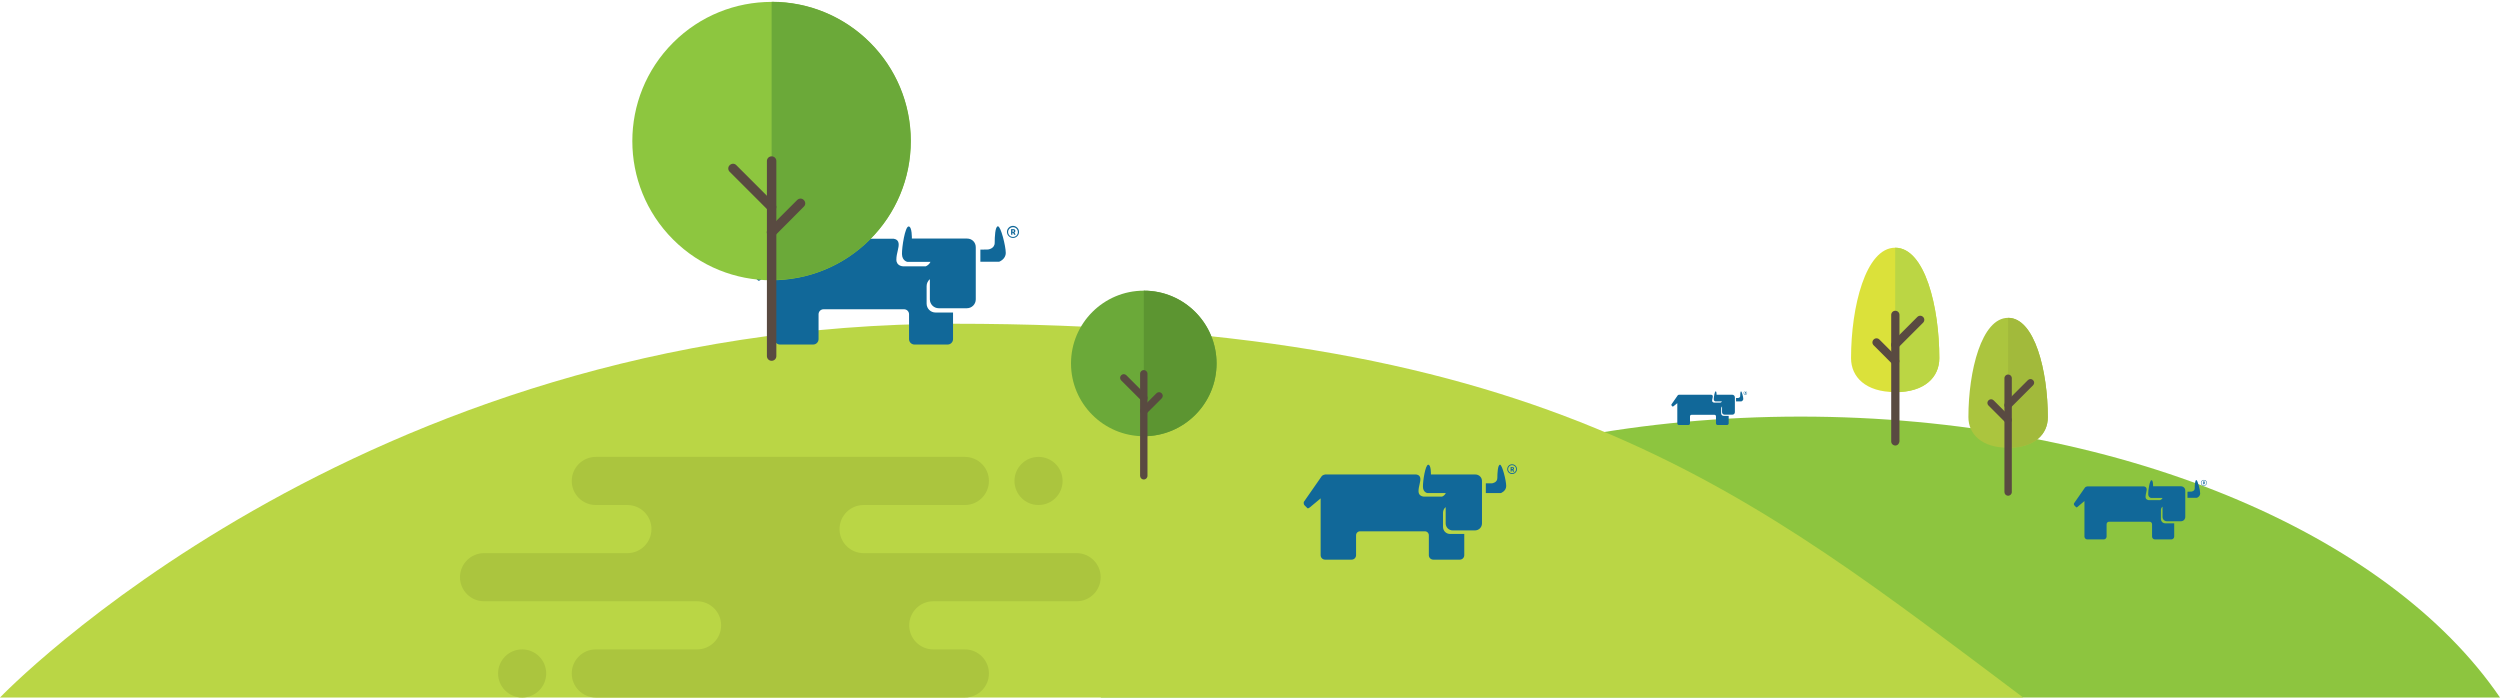
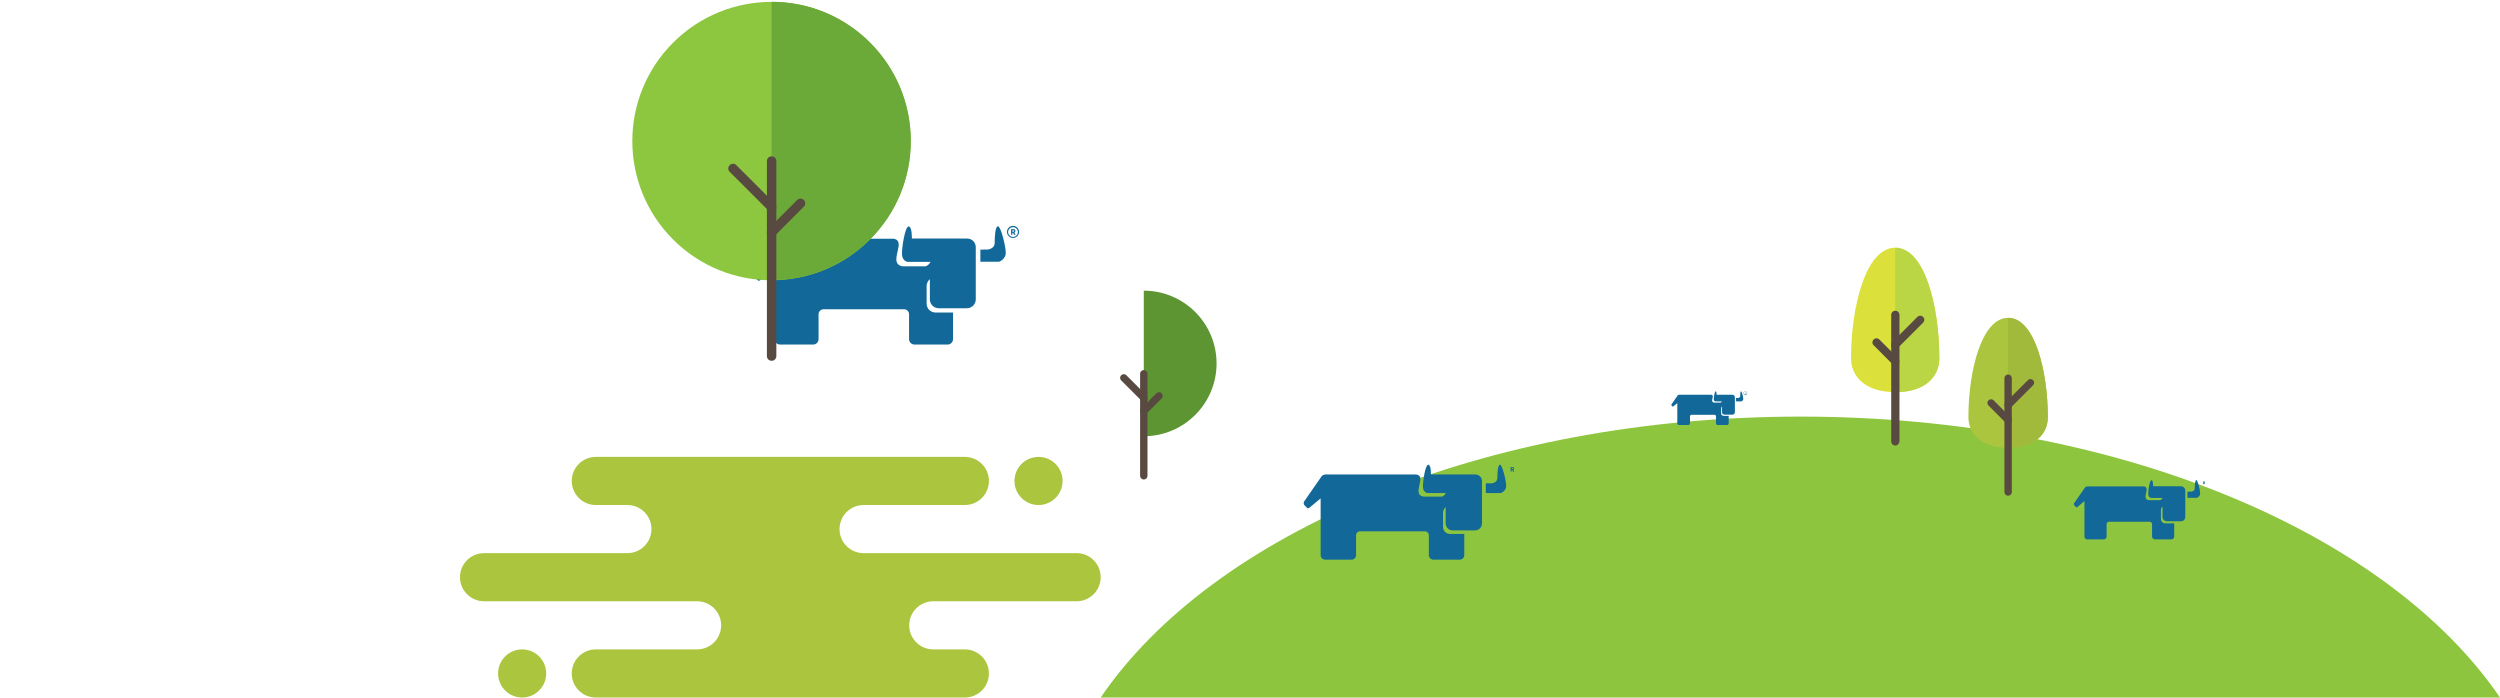
<svg xmlns="http://www.w3.org/2000/svg" enable-background="new 0 0 1693.5 472.5" viewBox="0 0 1693.5 472.5">
  <path d="m745.6 472.5h947.9c-76-111.6-259.5-190.3-474-190.3-214.4.1-398 78.8-473.9 190.3z" fill="#8dc53f" />
-   <path d="m0 472.5h1370.5c-183.6-137.6-320.6-253.2-724.6-253.2s-645.9 253.2-645.9 253.2z" fill="#bad645" />
  <g fill="#116899">
    <path clip-rule="evenodd" d="m655.1 161.6h-9-9.7-18.7s.2-8.2-2.2-8.2-4.6 14-4.5 18.7 3.7 5.3 3.7 5.3h15.6c-.8 1.7-2.2 2.6-3.2 3h-6.4-9s-4.5-.1-4.5-4.5 2-8.2 1.5-11.2-3.7-3-3.7-3h-76.4s-2.2.4-3 1.5c-.7 1.1-15 21.6-15 21.6s-.5 1.7.7 3c1.3 1.3 2.2 2.2 2.2 2.2s.5.7 2.2-.7c1.8-1.5 9-7.5 9-7.5v27 20.9c0 2.1 1.7 3.7 3.7 3.7h22.4c2.1 0 3.7-1.7 3.7-3.7v-16.8c0-1.9 1.5-3.4 3.4-3.4h54.5c1.9 0 3.4 1.5 3.4 3.4v16.8c0 2.1 1.7 3.7 3.7 3.7h22.4c2.1 0 3.7-1.7 3.7-3.7v-18h-11.9c-3.3 0-6-2.7-6-6v-11.9c0-1.9.9-3.6 2.2-4.7v13.7c0 3.3 2.7 6 6 6h19.1c3.3 0 6-2.7 6-6v-35.1c.1-3.5-2.5-6.1-5.9-6.1z" fill-rule="evenodd" />
    <path clip-rule="evenodd" d="m664.1 169.1v8.2h12.7s4.5-1.6 4.5-6c0-4.5-3.3-18-5.3-18-1.9 0-2.2 7.2-2.2 11.2s-4.5 4.5-4.5 4.5z" fill-rule="evenodd" />
    <path clip-rule="evenodd" d="m686.2 153c-2.3 0-4.1 1.9-4.1 4.1s1.9 4.1 4.1 4.1c2.3 0 4.1-1.9 4.1-4.1s-1.9-4.1-4.1-4.1zm0 7.5c-1.9 0-3.3-1.5-3.3-3.3s1.5-3.3 3.3-3.3c1.9 0 3.3 1.5 3.3 3.3s-1.4 3.3-3.3 3.3z" fill-rule="evenodd" />
    <path d="m686.3 157.7h-.5v1.3h-.9v-3.8h1.5c.4 0 .8.1 1 .3s.4.4.4.8c0 .2-.1.4-.1.7-.1.1-.3.3-.5.4l.7 1.5v.1h-1zm-.5-.7h.6c.1 0 .3-.1.4-.1s.1-.2.1-.4-.1-.3-.1-.4-.2-.1-.4-.1h-.6z" />
    <path clip-rule="evenodd" d="m999.3 321.4h-7.2-7.8-15s.2-6.6-1.8-6.6-3.7 11.2-3.6 15 3 4.2 3 4.2h12.5c-.7 1.4-1.7 2.1-2.6 2.4h-5.1-7.2s-3.6-.1-3.6-3.6 1.6-6.6 1.2-9-3-2.4-3-2.4h-61.4s-1.8.3-2.4 1.2-12.1 17.4-12.1 17.4-.4 1.4.6 2.4 1.8 1.8 1.8 1.8.4.6 1.8-.6 7.2-6 7.2-6v21.7 16.8c0 1.7 1.4 3 3 3h18c1.7 0 3-1.4 3-3v-13.5c0-1.5 1.2-2.7 2.7-2.7h43.9c1.5 0 2.7 1.2 2.7 2.7v13.5c0 1.7 1.4 3 3 3h18c1.7 0 3-1.4 3-3v-14.4h-9.6c-2.7 0-4.8-2.1-4.8-4.8v-9.6c0-1.5.7-2.9 1.8-3.8v11c0 2.7 2.1 4.8 4.8 4.8h15c2.7 0 4.8-2.1 4.8-4.8v-28.2c.2-2.8-1.9-4.9-4.6-4.9z" fill-rule="evenodd" />
    <path clip-rule="evenodd" d="m1006.5 327.4v6.6h10.2s3.6-1.3 3.6-4.8c0-3.6-2.7-14.4-4.2-14.4s-1.8 5.8-1.8 9-3.6 3.6-3.6 3.6z" fill-rule="evenodd" />
-     <path clip-rule="evenodd" d="m1024.3 314.5c-1.9 0-3.3 1.5-3.3 3.3s1.5 3.3 3.3 3.3 3.3-1.5 3.3-3.3-1.5-3.3-3.3-3.3zm0 6c-1.5 0-2.7-1.2-2.7-2.7s1.2-2.7 2.7-2.7 2.7 1.2 2.7 2.7-1.2 2.7-2.7 2.7z" fill-rule="evenodd" />
    <path d="m1024.4 318.3h-.4v1.1h-.7v-3h1.2c.4 0 .7.1.8.2s.3.4.3.7c0 .2-.1.4-.1.5-.1.1-.2.2-.4.4l.6 1.2v.1h-.8zm-.4-.6h.5c.1 0 .2-.1.3-.1.1-.1.1-.2.1-.3s-.1-.2-.1-.3c-.1-.1-.2-.1-.3-.1h-.5z" />
    <path clip-rule="evenodd" d="m1173.5 267.4h-2.6-2.8-5.3s.1-2.3-.6-2.3-1.3 4-1.3 5.3c0 1.4 1.1 1.5 1.1 1.5h4.4c-.2.5-.6.7-.9.8h-1.8-2.6s-1.3 0-1.3-1.3.6-2.3.4-3.2c-.1-.8-1.1-.8-1.1-.8h-21.8s-.6.1-.8.4-4.3 6.2-4.3 6.2-.1.5.2.8c.4.4.6.6.6.6s.1.2.6-.2 2.6-2.1 2.6-2.1v7.7 6c0 .6.5 1.1 1.1 1.1h6.4c.6 0 1.1-.5 1.1-1.1v-4.8c0-.5.4-1 1-1h15.6c.5 0 1 .4 1 1v4.8c0 .6.5 1.1 1.1 1.1h6.4c.6 0 1.1-.5 1.1-1.1v-5.1h-3.4c-1 0-1.7-.8-1.7-1.7v-3.4c0-.5.3-1 .6-1.3v3.9c0 1 .8 1.7 1.7 1.7h5.3c1 0 1.7-.8 1.7-1.7v-10c0-1-.8-1.8-1.7-1.8z" fill-rule="evenodd" />
    <path clip-rule="evenodd" d="m1176 269.6v2.3h3.6s1.3-.4 1.3-1.7-1-5.1-1.5-5.1-.6 2.1-.6 3.2-1.3 1.3-1.3 1.3z" fill-rule="evenodd" />
    <path clip-rule="evenodd" d="m1182.3 265c-.7 0-1.2.5-1.2 1.2 0 .6.5 1.2 1.2 1.2s1.2-.5 1.2-1.2-.5-1.2-1.2-1.2zm0 2.1c-.5 0-1-.4-1-1 0-.5.4-1 1-1 .5 0 1 .4 1 1s-.4 1-1 1z" fill-rule="evenodd" />
-     <path d="m1182.4 266.3h-.1v.4h-.3v-1.1h.4c.1 0 .2 0 .3.1s.1.1.1.2v.2s-.1.1-.1.1l.2.4h-.3zm-.2-.2h.2.1v-.1s0-.1 0-.1-.1 0-.1 0h-.2z" />
+     <path d="m1182.4 266.3h-.1v.4h-.3h.4c.1 0 .2 0 .3.1s.1.1.1.2v.2s-.1.1-.1.1l.2.4h-.3zm-.2-.2h.2.1v-.1s0-.1 0-.1-.1 0-.1 0h-.2z" />
    <path clip-rule="evenodd" d="m1477.3 329.4h-4.5-4.9-9.4s.1-4.1-1.1-4.1-2.3 7-2.2 9.4 1.9 2.6 1.9 2.6h7.8c-.4.9-1.1 1.3-1.6 1.5h-3.2-4.5s-2.2-.1-2.2-2.2c0-2.2 1-4.1.7-5.6s-1.9-1.5-1.9-1.5h-38.3s-1.1.2-1.5.7-7.5 10.8-7.5 10.8-.3.9.4 1.5c.6.6 1.1 1.1 1.1 1.1s.3.4 1.1-.4c.9-.7 4.5-3.8 4.5-3.8v13.6 10.5c0 1 .9 1.9 1.9 1.9h11.2c1 0 1.9-.9 1.9-1.9v-8.4c0-.9.7-1.7 1.7-1.7h27.4c.9 0 1.7.7 1.7 1.7v8.4c0 1 .9 1.9 1.9 1.9h11.2c1 0 1.9-.9 1.9-1.9v-9h-6c-1.7 0-3-1.3-3-3v-6c0-.9.4-1.8 1.1-2.3v6.9c0 1.7 1.3 3 3 3h9.4c1.7 0 3-1.3 3-3v-17.6c.1-1.8-1.3-3.1-3-3.1z" fill-rule="evenodd" />
    <path clip-rule="evenodd" d="m1481.8 333.1v4.1h6.4s2.2-.8 2.2-3-1.7-9-2.6-9-1.1 3.6-1.1 5.6-2.2 2.2-2.2 2.2z" fill-rule="evenodd" />
-     <path clip-rule="evenodd" d="m1492.9 325.1c-1.2 0-2 .9-2 2s.9 2 2 2c1.2 0 2-.9 2-2 .1-1.1-.8-2-2-2zm0 3.7c-.9 0-1.7-.7-1.7-1.7 0-.9.7-1.7 1.7-1.7s1.7.7 1.7 1.7-.7 1.7-1.7 1.7z" fill-rule="evenodd" />
    <path d="m1493 327.4h-.3v.7h-.4v-1.9h.7c.2 0 .4 0 .5.1s.2.2.2.4c0 .1 0 .2-.1.3 0 .1-.1.1-.3.2l.4.7h-.5zm-.3-.3h.3c.1 0 .1 0 .2-.1s.1-.1.1-.2 0-.1-.1-.2-.1 0-.2 0h-.3z" />
  </g>
  <path d="m1313.7 242.6c0-34.7-9.8-74.8-29.9-74.8-20 0-29.9 40.1-29.9 74.8 0 12.7 9.8 23 29.9 23 20.1.1 29.9-10.2 29.9-23z" fill="#dbe13a" />
  <path d="m1313.7 242.6c0-34.7-9.8-74.8-29.9-74.8v97.9c20.1 0 29.9-10.3 29.9-23.1z" fill="#bbd644" />
  <path d="m1283.9 301.8c-1.5 0-2.8-1.2-2.8-2.8v-85.7c0-1.5 1.2-2.8 2.8-2.8 1.5 0 2.8 1.2 2.8 2.8v85.7c-.1 1.5-1.3 2.8-2.8 2.8z" fill="#594a41" />
  <path d="m1283.9 247.4c-.7 0-1.4-.3-2-.8l-12.7-12.7c-1.1-1.1-1.1-2.8 0-3.9s2.8-1.1 3.9 0l12.7 12.7c1.1 1.1 1.1 2.8 0 3.9-.5.5-1.2.8-1.9.8z" fill="#594a41" />
  <path d="m1283.9 236.3c-.7 0-1.4-.3-2-.8-1.1-1.1-1.1-2.8 0-3.9l16.9-16.9c1.1-1.1 2.8-1.1 3.9 0s1.1 2.8 0 3.9l-16.9 16.9c-.5.5-1.2.8-1.9.8z" fill="#594a41" />
-   <path d="m824.1 246.2c0 27.2-22.1 49.3-49.3 49.3s-49.3-22.1-49.3-49.3 22.1-49.3 49.3-49.3c27.2-.1 49.3 22 49.3 49.3z" fill="#6ba939" />
  <path d="m824.1 246.2c0-27.2-22.1-49.3-49.3-49.3v98.6c27.2 0 49.3-22.1 49.3-49.3z" fill="#5c9531" />
  <path d="m774.8 324.8c-1.4 0-2.5-1.1-2.5-2.5v-69.1c0-1.4 1.1-2.5 2.5-2.5s2.5 1.1 2.5 2.5v69.1c0 1.4-1.1 2.5-2.5 2.5z" fill="#594a41" />
  <path d="m774.8 280.9c-.6 0-1.3-.2-1.7-.7-1-1-1-2.5 0-3.5l10.3-10.3c1-1 2.5-1 3.5 0s1 2.5 0 3.5l-10.3 10.3c-.5.5-1.2.7-1.8.7z" fill="#594a41" />
  <path d="m774.8 272c-.6 0-1.3-.2-1.7-.7l-13.6-13.6c-1-1-1-2.5 0-3.5s2.5-1 3.5 0l13.6 13.6c1 1 1 2.5 0 3.5-.5.4-1.2.7-1.8.7z" fill="#594a41" />
  <path d="m1387.2 282.6c0-31.2-8.9-67.3-26.9-67.3s-26.9 36.1-26.9 67.3c0 11.4 8.9 20.7 26.9 20.7s26.9-9.2 26.9-20.7z" fill="#abc53e" />
  <path d="m1387.2 282.6c0-31.2-8.9-67.3-26.9-67.3v88.1c18-.1 26.9-9.3 26.9-20.8z" fill="#a2ba3b" />
  <path d="m1360.3 335.8c-1.4 0-2.5-1.1-2.5-2.5v-77.1c0-1.4 1.1-2.5 2.5-2.5s2.5 1.1 2.5 2.5v77.1c0 1.4-1.1 2.5-2.5 2.5z" fill="#594a41" />
  <path d="m1360.3 286.9c-.6 0-1.3-.2-1.8-.7l-11.5-11.5c-1-1-1-2.5 0-3.5s2.5-1 3.5 0l11.5 11.5c1 1 1 2.5 0 3.5-.4.4-1 .7-1.7.7z" fill="#594a41" />
  <path d="m1360.3 276.9c-.6 0-1.3-.2-1.8-.7-1-1-1-2.5 0-3.5l15.2-15.2c1-1 2.5-1 3.5 0s1 2.5 0 3.5l-15.2 15.2c-.4.4-1 .7-1.7.7z" fill="#594a41" />
  <ellipse cx="522.7" cy="95.5" fill="#8dc63f" rx="94.3" ry="94.3" transform="matrix(.707 -.707 .707 .707 85.558 397.605)" />
  <path d="m617 95.5c0-52.1-42.2-94.3-94.3-94.3v188.5c52.1.1 94.3-42.1 94.3-94.2z" fill="#6ba939" />
  <path d="m522.7 244.4c-1.8 0-3.2-1.4-3.2-3.2v-132.1c0-1.8 1.4-3.2 3.2-3.2s3.2 1.4 3.2 3.2v132.1c0 1.8-1.4 3.2-3.2 3.2z" fill="#594a41" />
  <path d="m522.7 160.5c-.8 0-1.6-.3-2.3-.9-1.3-1.3-1.3-3.3 0-4.5l19.6-19.6c1.3-1.3 3.3-1.3 4.5 0 1.3 1.3 1.3 3.3 0 4.5l-19.5 19.6c-.6.6-1.4.9-2.3.9z" fill="#594a41" />
  <path d="m522.7 143.4c-.8 0-1.6-.3-2.3-.9l-26.1-26.1c-1.3-1.3-1.3-3.3 0-4.5 1.3-1.3 3.3-1.3 4.5 0l26.1 26.1c1.3 1.3 1.3 3.3 0 4.5-.5.6-1.3.9-2.2.9z" fill="#594a41" />
  <path d="m729.3 374.7h-144.3c-9 0-16.3-7.3-16.3-16.3s7.3-16.3 16.3-16.3h68.6c9 0 16.3-7.3 16.3-16.3s-7.3-16.3-16.3-16.3h-110.5-139.5c-9 0-16.3 7.3-16.3 16.3s7.3 16.3 16.3 16.3h21.4c9 0 16.3 7.3 16.3 16.3s-7.3 16.3-16.3 16.3h-97.1c-9 0-16.3 7.3-16.3 16.3s7.3 16.3 16.3 16.3h144.3c9 0 16.3 7.3 16.3 16.3s-7.3 16.3-16.3 16.3h-68.6c-9 0-16.3 7.3-16.3 16.3s7.3 16.3 16.3 16.3h110.5 139.5c9 0 16.3-7.3 16.3-16.3s-7.3-16.3-16.3-16.3h-21.4c-9 0-16.3-7.3-16.3-16.3s7.3-16.3 16.3-16.3h97.1c9 0 16.3-7.3 16.3-16.3s-7.3-16.3-16.3-16.3z" fill="#abc53e" />
  <path d="m703.5 342.1c9 0 16.3-7.3 16.3-16.3s-7.3-16.3-16.3-16.3-16.3 7.3-16.3 16.3 7.3 16.3 16.3 16.3z" fill="#abc53e" />
  <path d="m353.7 439.9c-9 0-16.3 7.3-16.3 16.3s7.3 16.3 16.3 16.3 16.3-7.3 16.3-16.3-7.3-16.3-16.3-16.3z" fill="#abc53e" />
</svg>